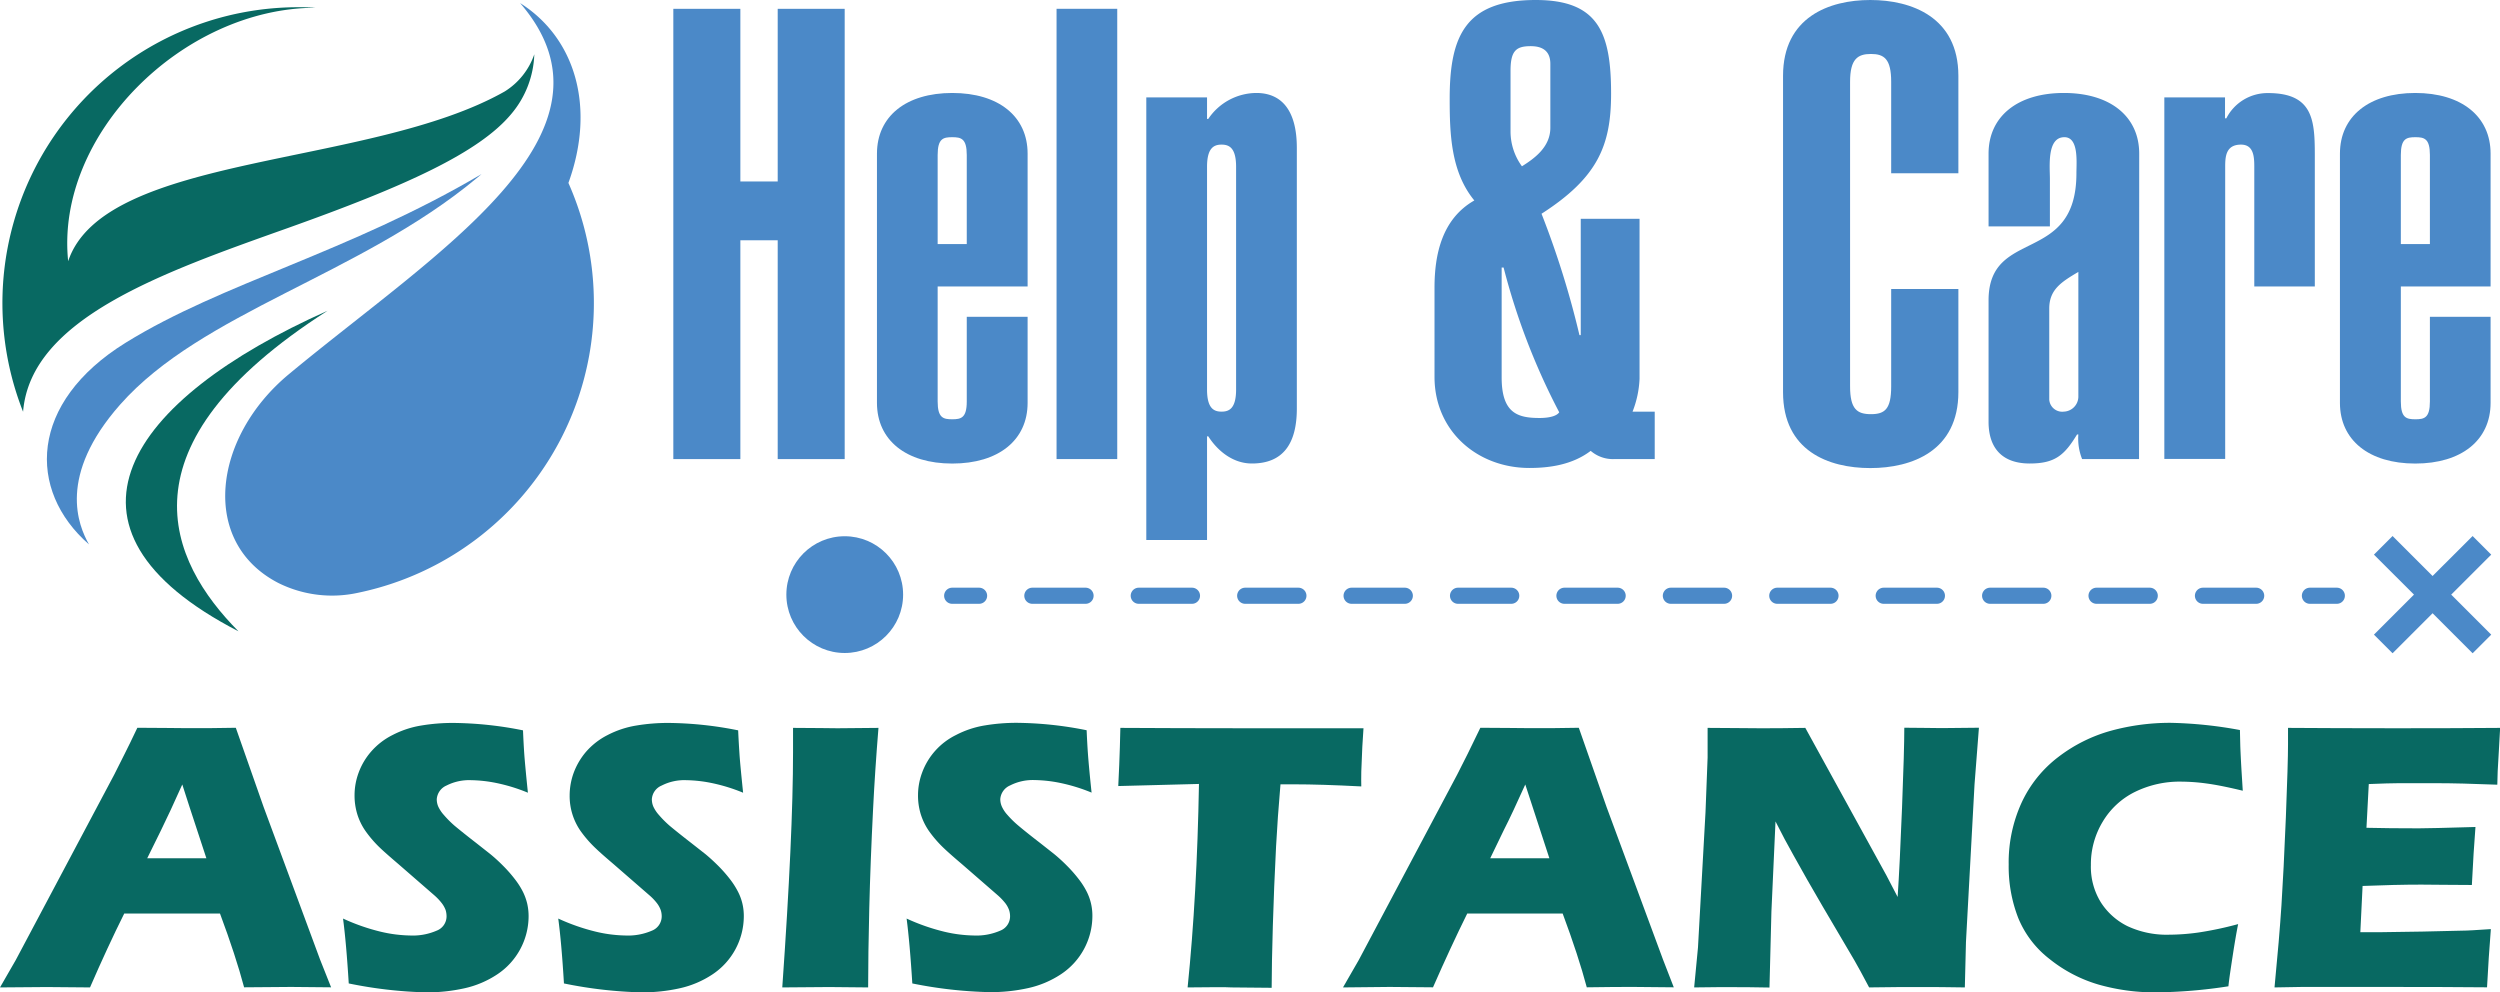
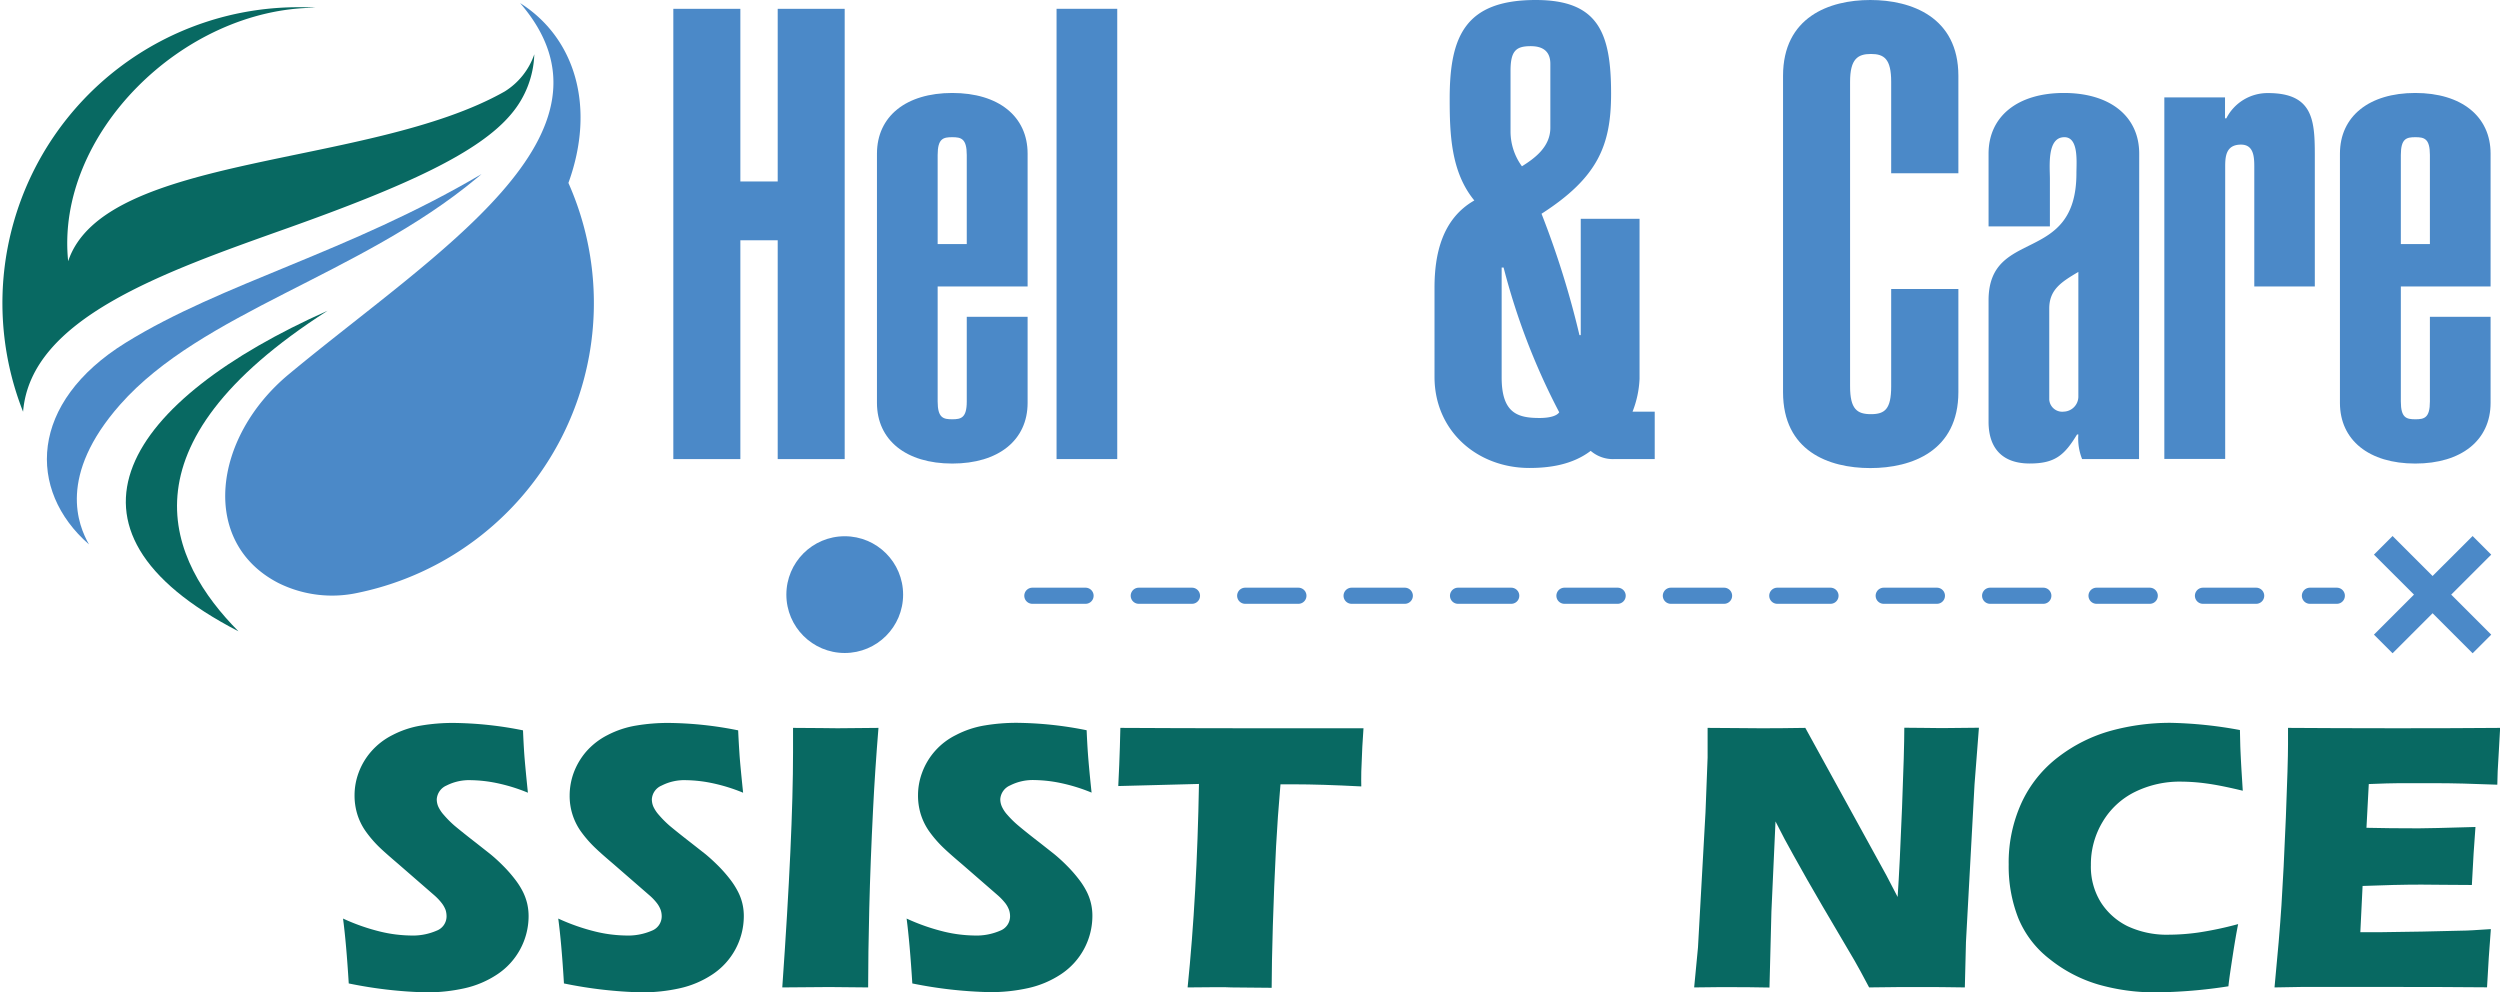
<svg xmlns="http://www.w3.org/2000/svg" viewBox="0 0 464.67 184.45">
  <defs>
    <style>.cls-1{fill:#086962;}.cls-2{fill:#4b89c8;}.cls-3,.cls-4{fill:none;stroke:#4b89c8;stroke-linecap:round;stroke-linejoin:round;stroke-width:3px;}.cls-4{stroke-dasharray:9.89 9.89;}</style>
  </defs>
  <g id="Capa_2" data-name="Capa 2">
    <g id="Capa_1-2" data-name="Capa 1">
      <path class="cls-1" d="M44.32,117.34c-37.14-19.17-20.64-43,16.56-59.58C21.5,82.93,31.39,104.29,44.32,117.34Z" />
      <path class="cls-2" d="M89.51,32.35c-.32.28-.67.56-1,.84-21.7,18-51,24.84-66.17,42-11.7,13.24-7.79,22.49-5.8,26C5,91.12,5.38,74.82,23.39,63.68S64.65,47,89.51,32.35Z" />
      <path class="cls-1" d="M99.31,10.09a18.09,18.09,0,0,1-4.26,11.07c-6,7.22-19.66,13.42-41.51,21.21C30.31,50.64,5.69,59.17,4.29,76.53A55,55,0,0,1,55.42,1.34c1.1,0,2.17,0,3.25.1C34,1.49,10.24,25,12.67,48.55,19.36,28.46,68.73,31.21,93.81,17A13.15,13.15,0,0,0,99.31,10.09Z" />
      <path class="cls-2" d="M105.65,34C110.8,19.8,106.85,7,96.67.57c20.93,24.25-15.67,46.3-43,69C39.52,81.33,37.1,100.89,51.82,108.4a22.41,22.41,0,0,0,14.62,1.8A55,55,0,0,0,105.65,34Z" />
      <circle class="cls-2" cx="157.01" cy="110.52" r="10.85" />
      <polygon class="cls-2" points="463.04 103.09 459.58 99.63 452.14 107.06 444.7 99.63 441.24 103.09 448.68 110.52 441.24 117.96 444.7 121.42 452.14 113.98 459.58 121.42 463.04 117.96 455.6 110.52 463.04 103.09" />
-       <line class="cls-3" x1="176.98" y1="110.73" x2="181.98" y2="110.73" />
      <line class="cls-4" x1="191.88" y1="110.73" x2="424.4" y2="110.73" />
      <line class="cls-3" x1="429.34" y1="110.73" x2="434.34" y2="110.73" />
      <path class="cls-2" d="M125.15,85.33V1.64h12.46V33.73h6.94V1.64H157V85.33H144.55V44.66h-6.94V85.33Z" />
      <path class="cls-2" d="M191,58.88v16c0,6.93-5.41,11.28-14,11.28s-14-4.35-14-11.28V28.56c0-6.93,5.4-11.28,14-11.28s14,4.35,14,11.28V53.24H174.28V74.63c0,3.06,1.06,3.3,2.7,3.3s2.71-.24,2.71-3.3V58.88ZM179.69,28.8c0-3.06-1.06-3.3-2.71-3.3s-2.7.24-2.7,3.3V45.37h5.41Z" />
      <path class="cls-2" d="M196.38,85.33V1.64h11.28V85.33Z" />
-       <path class="cls-2" d="M213.06,18.1h11.29v4h.23a10.85,10.85,0,0,1,8.93-4.82c4.47,0,7.53,2.94,7.53,10.22V75.93c0,6.58-2.59,10.22-8.35,10.22-3.64,0-6.46-2.47-8.11-5.05h-.23v19.27H213.06ZM229.75,31c0-3.53-1.29-4.12-2.7-4.12s-2.7.59-2.7,4.12V72.4c0,3.53,1.29,4.11,2.7,4.11s2.7-.58,2.7-4.11Z" />
      <path class="cls-2" d="M304.74,40.67V70.4a18.8,18.8,0,0,1-1.3,6.11h4.12v8.82H300a6.32,6.32,0,0,1-4.34-1.53c-3.41,2.59-7.64,3.18-11.4,3.18-9.64,0-17.63-6.82-17.63-16.93V53.48c0-6.23,1.41-12.81,7.4-16.22-4.35-5.29-4.58-12.34-4.58-18.92,0-11.52,2.82-18.34,16-18.34,11.64,0,14,6.11,14,17.4C299.45,27,297,33,286.52,39.73a166.61,166.61,0,0,1,7.05,22.56h.24V40.67Zm-25.63,29.5c0,6.7,3.06,7.52,7.06,7.52,1.76,0,3.17-.35,3.64-1.06a124.64,124.64,0,0,1-10.34-26.91h-.36Zm9.05-58.3c0-2.35-1.41-3.29-3.64-3.29-2.7,0-3.76.82-3.76,4.58v11.4a11,11,0,0,0,2.12,6.35c2.23-1.41,5.28-3.52,5.28-7.17Z" />
      <path class="cls-2" d="M351.51,32.2v-17c0-4.23-1.29-5.17-3.76-5.17s-3.88.94-3.88,5.17V71.81c0,4.23,1.29,5.17,3.88,5.17s3.76-.94,3.76-5.17V53.71H364V72.87C364,83.8,355.39,87,347.63,87s-16.22-3.18-16.22-14.11V14.1C331.41,3.17,340,0,347.63,0S364,3.17,364,14.1V32.2Z" />
      <path class="cls-2" d="M397.58,85.33H387a10.23,10.23,0,0,1-.7-4.58h-.24c-2.35,3.87-4.11,5.4-8.81,5.4-4.94,0-7.64-2.7-7.64-7.76V55.83c0-13.64,16.33-6.47,16.33-23.63,0-2,.47-6.7-2.23-6.7-3.29,0-2.7,5.41-2.7,7.76v8.82h-11.4V28.56c0-6.93,5.4-11.28,14-11.28s14,4.35,14,11.28ZM386.3,50.54c-3.18,1.88-5.41,3.29-5.41,6.82V74.28a2.42,2.42,0,0,0,2.7,2.23,2.81,2.81,0,0,0,2.71-2.7Z" />
      <path class="cls-2" d="M402.28,18.1h11.28V22h.24a8.6,8.6,0,0,1,7.76-4.7c8.93,0,8.69,5.76,8.69,12.81V53.24H419V31c0-1.88-.12-4.12-2.47-4.12-2.82,0-2.94,2.24-2.94,4.12v54.3H402.28Z" />
      <path class="cls-2" d="M462.92,58.88v16c0,6.93-5.4,11.28-14,11.28s-14-4.35-14-11.28V28.56c0-6.93,5.41-11.28,14-11.28s14,4.35,14,11.28V53.24H446.24V74.63c0,3.06,1.05,3.3,2.7,3.3s2.7-.24,2.7-3.3V58.88ZM451.64,28.8c0-3.06-1.06-3.3-2.7-3.3s-2.7.24-2.7,3.3V45.37h5.4Z" />
-       <path class="cls-1" d="M0,183.53l2.93-5.09L21.22,144l1.94-3.86q.86-1.69,2.37-4.87c4.15,0,7.17.07,9.08.07,3.32,0,6.4,0,9.22-.07L49,150l10.49,28.35,2.05,5.16q-6.12-.08-7.43-.07-3,0-8.74.07-1.55-5.84-4.48-13.71H23.09Q20,176,16.73,183.53q-6.57-.08-8.06-.07Q6,183.46,0,183.53Zm27.36-24h11q-4.1-12.45-4.48-13.72-2.32,5.19-3.95,8.5Z" />
      <path class="cls-1" d="M64.82,182.79q-.46-7.53-1.06-12.06a37.71,37.71,0,0,0,7.06,2.46,25.48,25.48,0,0,0,5.44.69,11.19,11.19,0,0,0,4.9-.9A2.85,2.85,0,0,0,83,170.31a4,4,0,0,0-.17-1.15,4.88,4.88,0,0,0-.68-1.24,10.35,10.35,0,0,0-1.41-1.5l-6.66-5.79q-2.34-2-3.26-2.87a21.12,21.12,0,0,1-2.92-3.35,11.23,11.23,0,0,1-1.52-3.17,11.86,11.86,0,0,1-.48-3.41,12.09,12.09,0,0,1,.76-4.22,12.56,12.56,0,0,1,2.28-3.87,13,13,0,0,1,4-3.11,17.69,17.69,0,0,1,5.37-1.78,35.59,35.59,0,0,1,5.9-.48,67.94,67.94,0,0,1,13,1.38q.1,2.43.24,4.47c.1,1.35.32,3.73.67,7.12a32.17,32.17,0,0,0-5.93-1.82,25.4,25.4,0,0,0-4.63-.51A9.27,9.27,0,0,0,83,146a3,3,0,0,0-1.82,2.54,3.44,3.44,0,0,0,.28,1.38,6.28,6.28,0,0,0,1.06,1.58,18.83,18.83,0,0,0,2,2c.85.71,2.18,1.78,4,3.19l2.54,2a30.58,30.58,0,0,1,2.44,2.22,25.42,25.42,0,0,1,2.26,2.58,14.13,14.13,0,0,1,1.47,2.34A10.33,10.33,0,0,1,98,168a10.55,10.55,0,0,1,.25,2.31,13,13,0,0,1-5.84,10.8,18,18,0,0,1-6.13,2.59,32,32,0,0,1-7,.75A80.86,80.86,0,0,1,64.82,182.79Z" />
      <path class="cls-1" d="M104.82,182.79q-.45-7.53-1.06-12.06a38,38,0,0,0,7.07,2.46,25.32,25.32,0,0,0,5.43.69,11.21,11.21,0,0,0,4.91-.9,2.87,2.87,0,0,0,1.82-2.67,3.69,3.69,0,0,0-.18-1.15,4.8,4.8,0,0,0-.67-1.24,10,10,0,0,0-1.42-1.5l-6.66-5.79c-1.55-1.32-2.64-2.28-3.25-2.87a21.77,21.77,0,0,1-2.93-3.35,11.37,11.37,0,0,1-2-6.58,12.33,12.33,0,0,1,.76-4.22,13,13,0,0,1,2.28-3.87,13.22,13.22,0,0,1,4-3.11,17.78,17.78,0,0,1,5.37-1.78,35.71,35.71,0,0,1,5.91-.48,67.84,67.84,0,0,1,13,1.38c.07,1.62.16,3.11.25,4.47s.32,3.73.67,7.12a32.48,32.48,0,0,0-5.94-1.82,25.31,25.31,0,0,0-4.63-.51,9.25,9.25,0,0,0-4.57,1,2.94,2.94,0,0,0-1.82,2.54,3.44,3.44,0,0,0,.28,1.38,6.28,6.28,0,0,0,1.06,1.58,18.83,18.83,0,0,0,2,2c.85.71,2.18,1.78,4,3.19l2.55,2c.75.61,1.56,1.35,2.44,2.22a26.72,26.72,0,0,1,2.26,2.58,14.83,14.83,0,0,1,1.47,2.34A9.74,9.74,0,0,1,138,168a10,10,0,0,1,.25,2.31,13,13,0,0,1-5.83,10.8,18,18,0,0,1-6.13,2.59,32.15,32.15,0,0,1-7,.75A80.86,80.86,0,0,1,104.82,182.79Z" />
      <path class="cls-1" d="M145.4,183.53q2-28.38,2-43.68l0-4.56c4.12,0,6.88.07,8.27.07l7.61-.07q-.65,8-1,15.05-.5,9.9-.71,18.5t-.21,14.69l-7.24-.07C152.67,183.46,149.78,183.48,145.4,183.53Z" />
      <path class="cls-1" d="M169.57,182.79q-.47-7.53-1.06-12.06a38,38,0,0,0,7.06,2.46,25.48,25.48,0,0,0,5.44.69,11.16,11.16,0,0,0,4.9-.9,2.86,2.86,0,0,0,1.83-2.67,3.69,3.69,0,0,0-.18-1.15,4.8,4.8,0,0,0-.67-1.24,11.1,11.1,0,0,0-1.42-1.5l-6.66-5.79c-1.56-1.32-2.64-2.28-3.26-2.87a21.64,21.64,0,0,1-2.92-3.35,11.5,11.5,0,0,1-1.52-3.17,11.86,11.86,0,0,1-.48-3.41,12.09,12.09,0,0,1,.76-4.22,12.65,12.65,0,0,1,6.31-7,17.69,17.69,0,0,1,5.37-1.78,35.68,35.68,0,0,1,5.9-.48,67.94,67.94,0,0,1,13,1.38c.07,1.62.15,3.11.25,4.47s.31,3.73.67,7.12a32.48,32.48,0,0,0-5.94-1.82,25.31,25.31,0,0,0-4.63-.51,9.29,9.29,0,0,0-4.58,1,3,3,0,0,0-1.82,2.54,3.45,3.45,0,0,0,.29,1.38,6,6,0,0,0,1.06,1.58,18,18,0,0,0,2.05,2c.84.71,2.17,1.78,4,3.19l2.54,2a30.58,30.58,0,0,1,2.44,2.22,25.42,25.42,0,0,1,2.26,2.58,14.13,14.13,0,0,1,1.47,2.34,9.78,9.78,0,0,1,.76,2.14,10,10,0,0,1,.25,2.31,13,13,0,0,1-5.83,10.8,18.12,18.12,0,0,1-6.13,2.59,32.17,32.17,0,0,1-7.06.75A80.86,80.86,0,0,1,169.57,182.79Z" />
      <path class="cls-1" d="M220.74,183.53q1.75-17.17,2.11-37.82l-15,.39.18-3.92q.13-3.15.21-6.89,10,.06,23.39.07l8.72,0h8.48l4.6,0-.22,3.46c-.09,1.85-.15,3.39-.19,4.6s0,2.13,0,2.75q-7.56-.39-12.47-.39H238q-.54,6.25-.82,11.54-.39,7.58-.6,14.73t-.22,11.55q-5.79-.08-7.48-.07C227.85,183.46,225.15,183.48,220.74,183.53Z" />
-       <path class="cls-1" d="M249.62,183.53l2.93-5.09L270.83,144l1.95-3.86q.84-1.69,2.37-4.87c4.14,0,7.17.07,9.08.07,3.32,0,6.4,0,9.22-.07L298.61,150l10.49,28.35,2,5.16q-6.12-.08-7.43-.07c-2,0-4.9,0-8.74.07q-1.55-5.84-4.48-13.71H272.71q-3.07,6.21-6.36,13.71c-4.39-.05-7.07-.07-8.06-.07Q255.59,183.46,249.62,183.53Zm27.36-24h11q-4.09-12.45-4.48-13.72c-1.56,3.46-2.87,6.29-4,8.5Z" />
      <path class="cls-1" d="M314.89,183.53l.71-7.42L317,150.94l.39-10.14v-5.51c3.66,0,6.89.07,9.7.07,2,0,4.82,0,8.46-.07l15.08,27.43,2.08,4q.4-5.94.82-16.65t.42-14.81c2.89,0,5.21.07,6.95.07l6.92-.07L367,145.82l-1.59,29.26-.21,8.45q-4.61-.08-8.59-.07c-2.22,0-5.28,0-9.2.07q-1.83-3.47-2.72-5l-5.93-10.08q-2.93-5-5.4-9.47-1.62-2.86-3.35-6.3l-.76,16.76-.36,14.11q-4.38-.08-6.67-.07C320.87,183.46,318.45,183.48,314.89,183.53Z" />
      <path class="cls-1" d="M416,171.76c-.28,1.38-.62,3.32-1,5.8s-.67,4.39-.81,5.76a93.06,93.06,0,0,1-13.51,1.13A38.19,38.19,0,0,1,390.05,183a26.31,26.31,0,0,1-9.05-4.71,18.5,18.5,0,0,1-5.88-7.68,26.41,26.41,0,0,1-1.77-9.9,26.7,26.7,0,0,1,2.39-11.5,22.57,22.57,0,0,1,6.85-8.52,28.58,28.58,0,0,1,9.81-4.88,41.73,41.73,0,0,1,11-1.46,78.21,78.21,0,0,1,12.93,1.34l.07,3c.05,1.3.12,2.72.21,4.28l.25,4q-4.14-1-6.7-1.34a35.81,35.81,0,0,0-4.75-.35,18.87,18.87,0,0,0-8.59,1.91,14.37,14.37,0,0,0-6,5.55,15.3,15.3,0,0,0-2.19,8.05,12.53,12.53,0,0,0,1.84,6.91,12.33,12.33,0,0,0,5,4.46,17.18,17.18,0,0,0,7.72,1.57,40.46,40.46,0,0,0,5.46-.41A64.77,64.77,0,0,0,416,171.76Z" />
      <path class="cls-1" d="M422.76,183.53q.89-9.12,1.29-15.27t.82-16.35q.4-10.18.4-13.51l0-3.11q8.34.06,20.18.07,10.9,0,19.25-.07l-.07,1.16c0,.28-.08,1.3-.17,3.06l-.22,3.84c0,.83-.07,1.66-.07,2.5-4.54-.18-8.36-.28-11.45-.28l-6.87,0c-1.19,0-3.05.06-5.57.16l-.43,8.13q4.17.1,9.72.1c1.32,0,4.84-.08,10.54-.25q-.36,4.53-.67,10.78c-4.08,0-7.21-.07-9.4-.07-3.25,0-6.89.09-10.91.25l-.42,8.59h4.06q1.8,0,7.45-.11l7.31-.17c1.08,0,2.9-.12,5.44-.29q-.42,5.23-.71,10.82-8.61-.08-18.9-.07l-15.55,0Z" />
    </g>
  </g>
</svg>